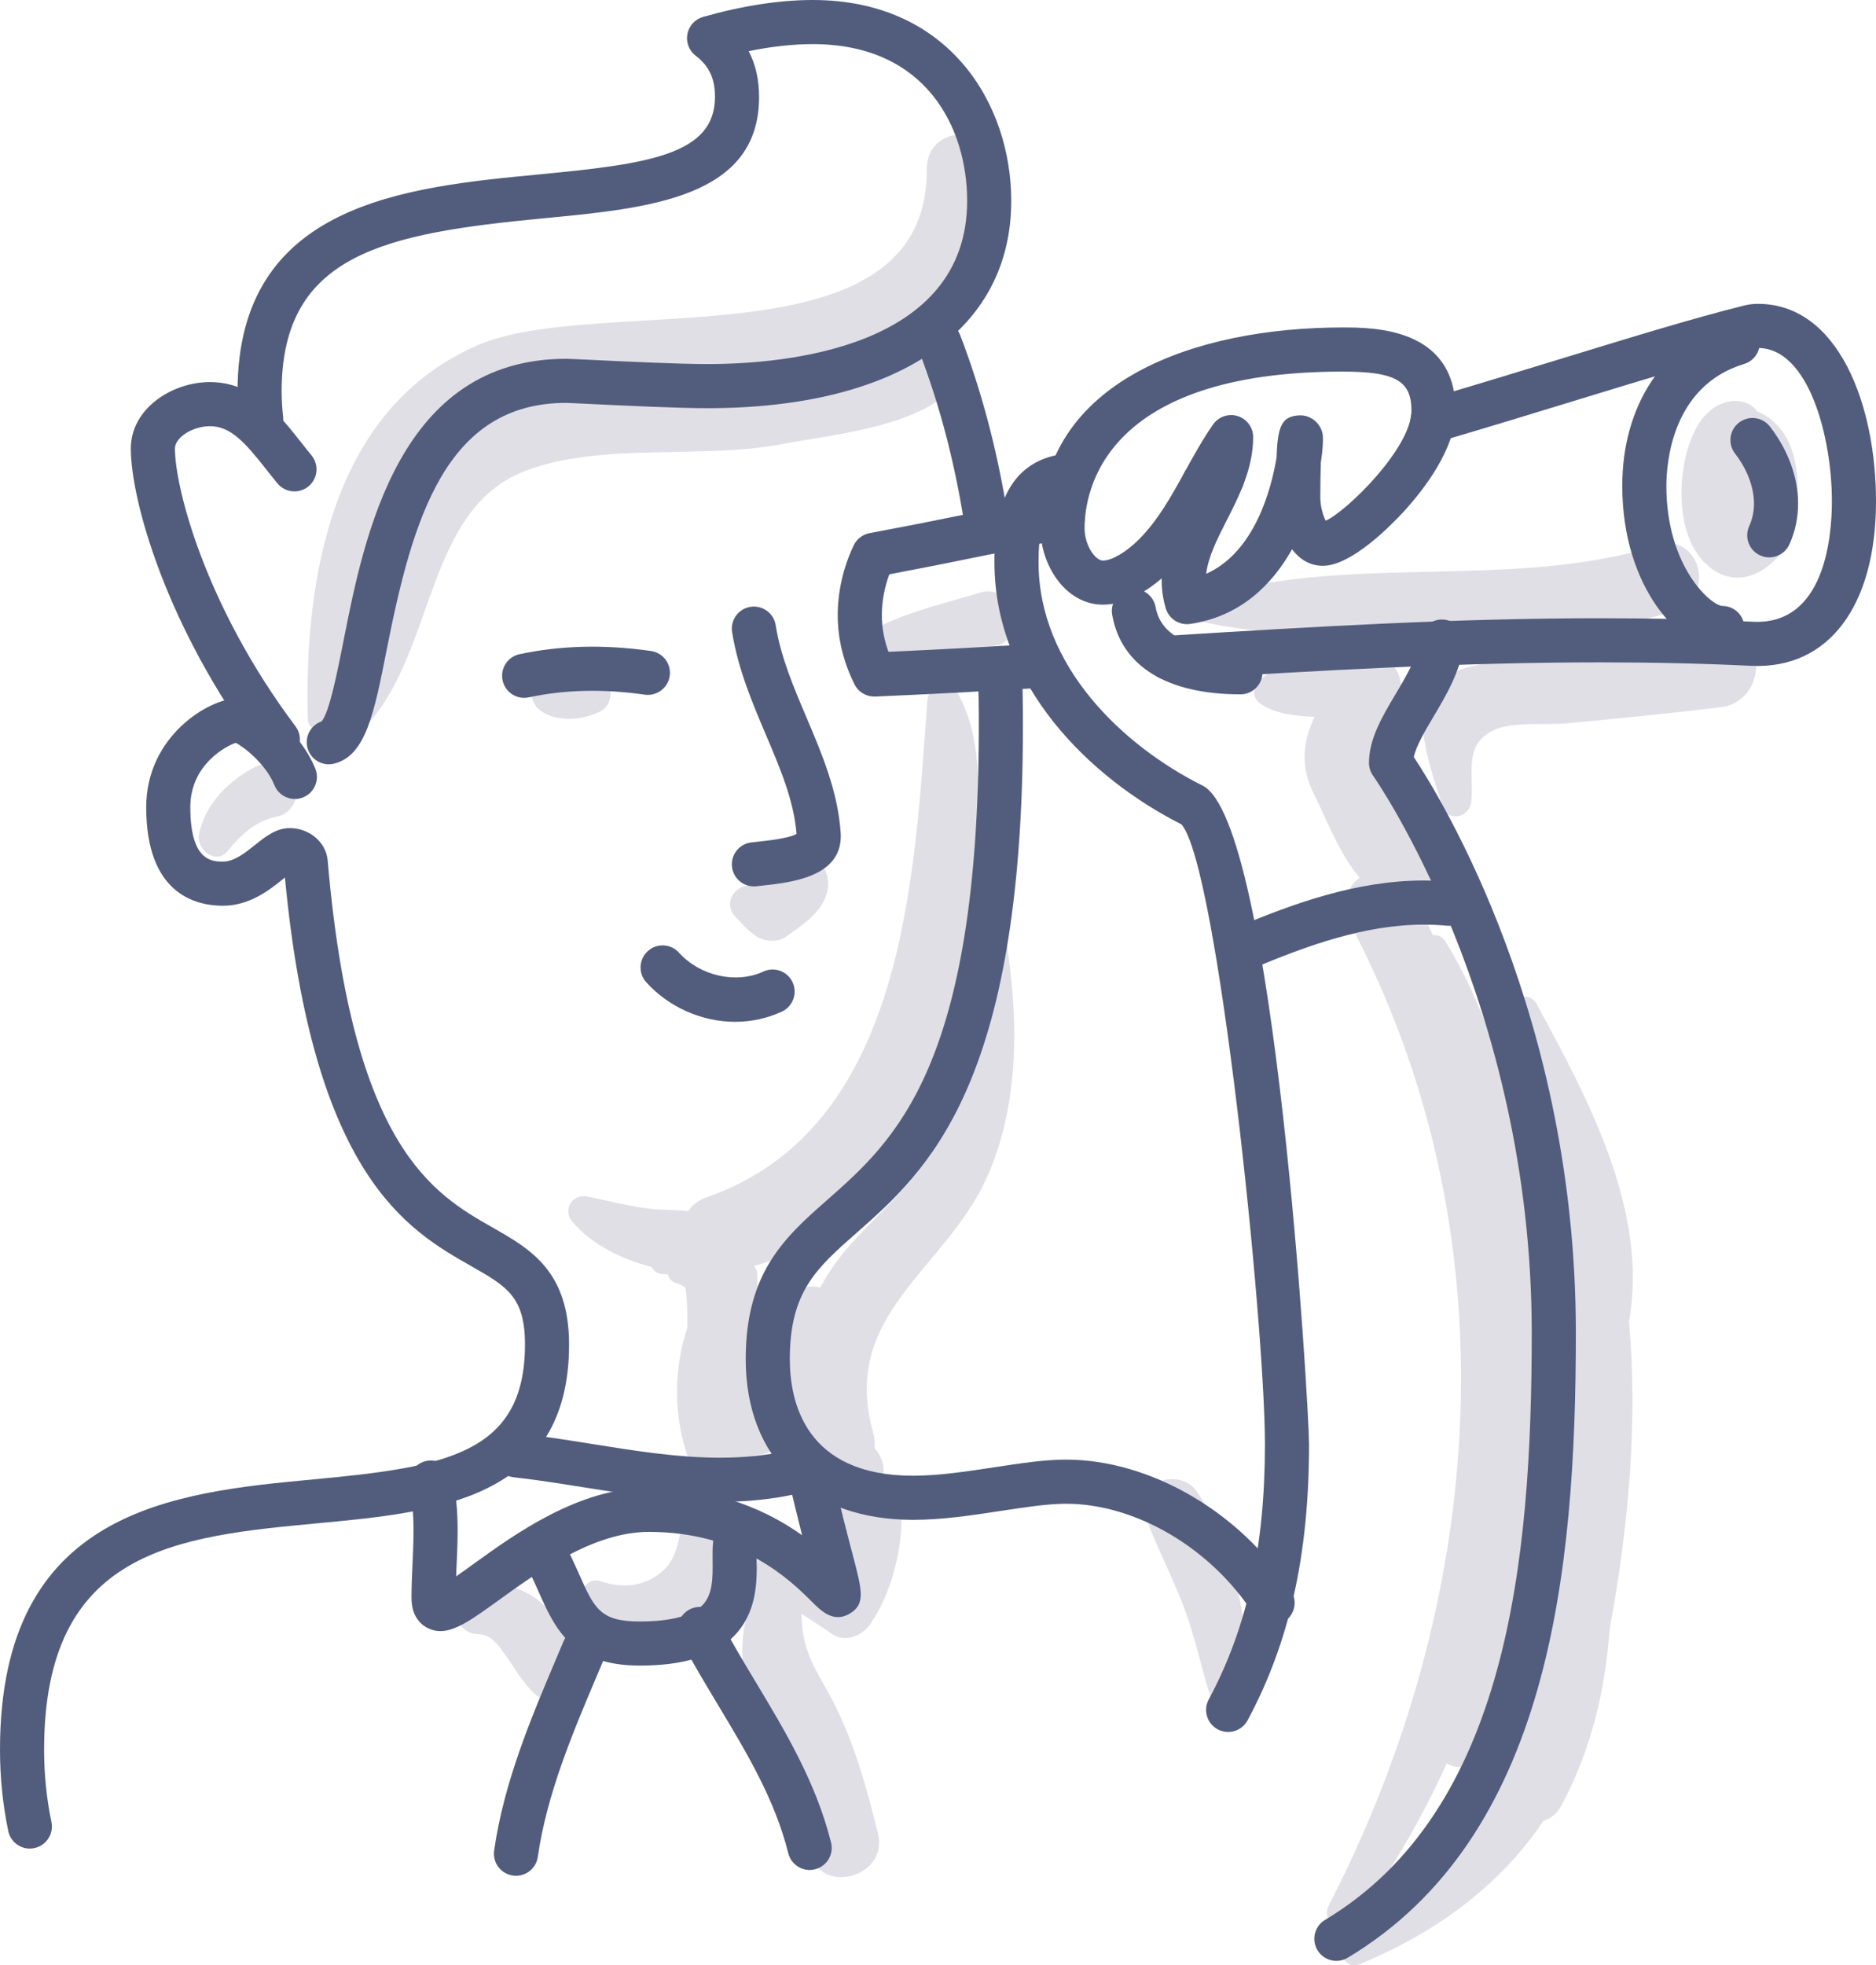
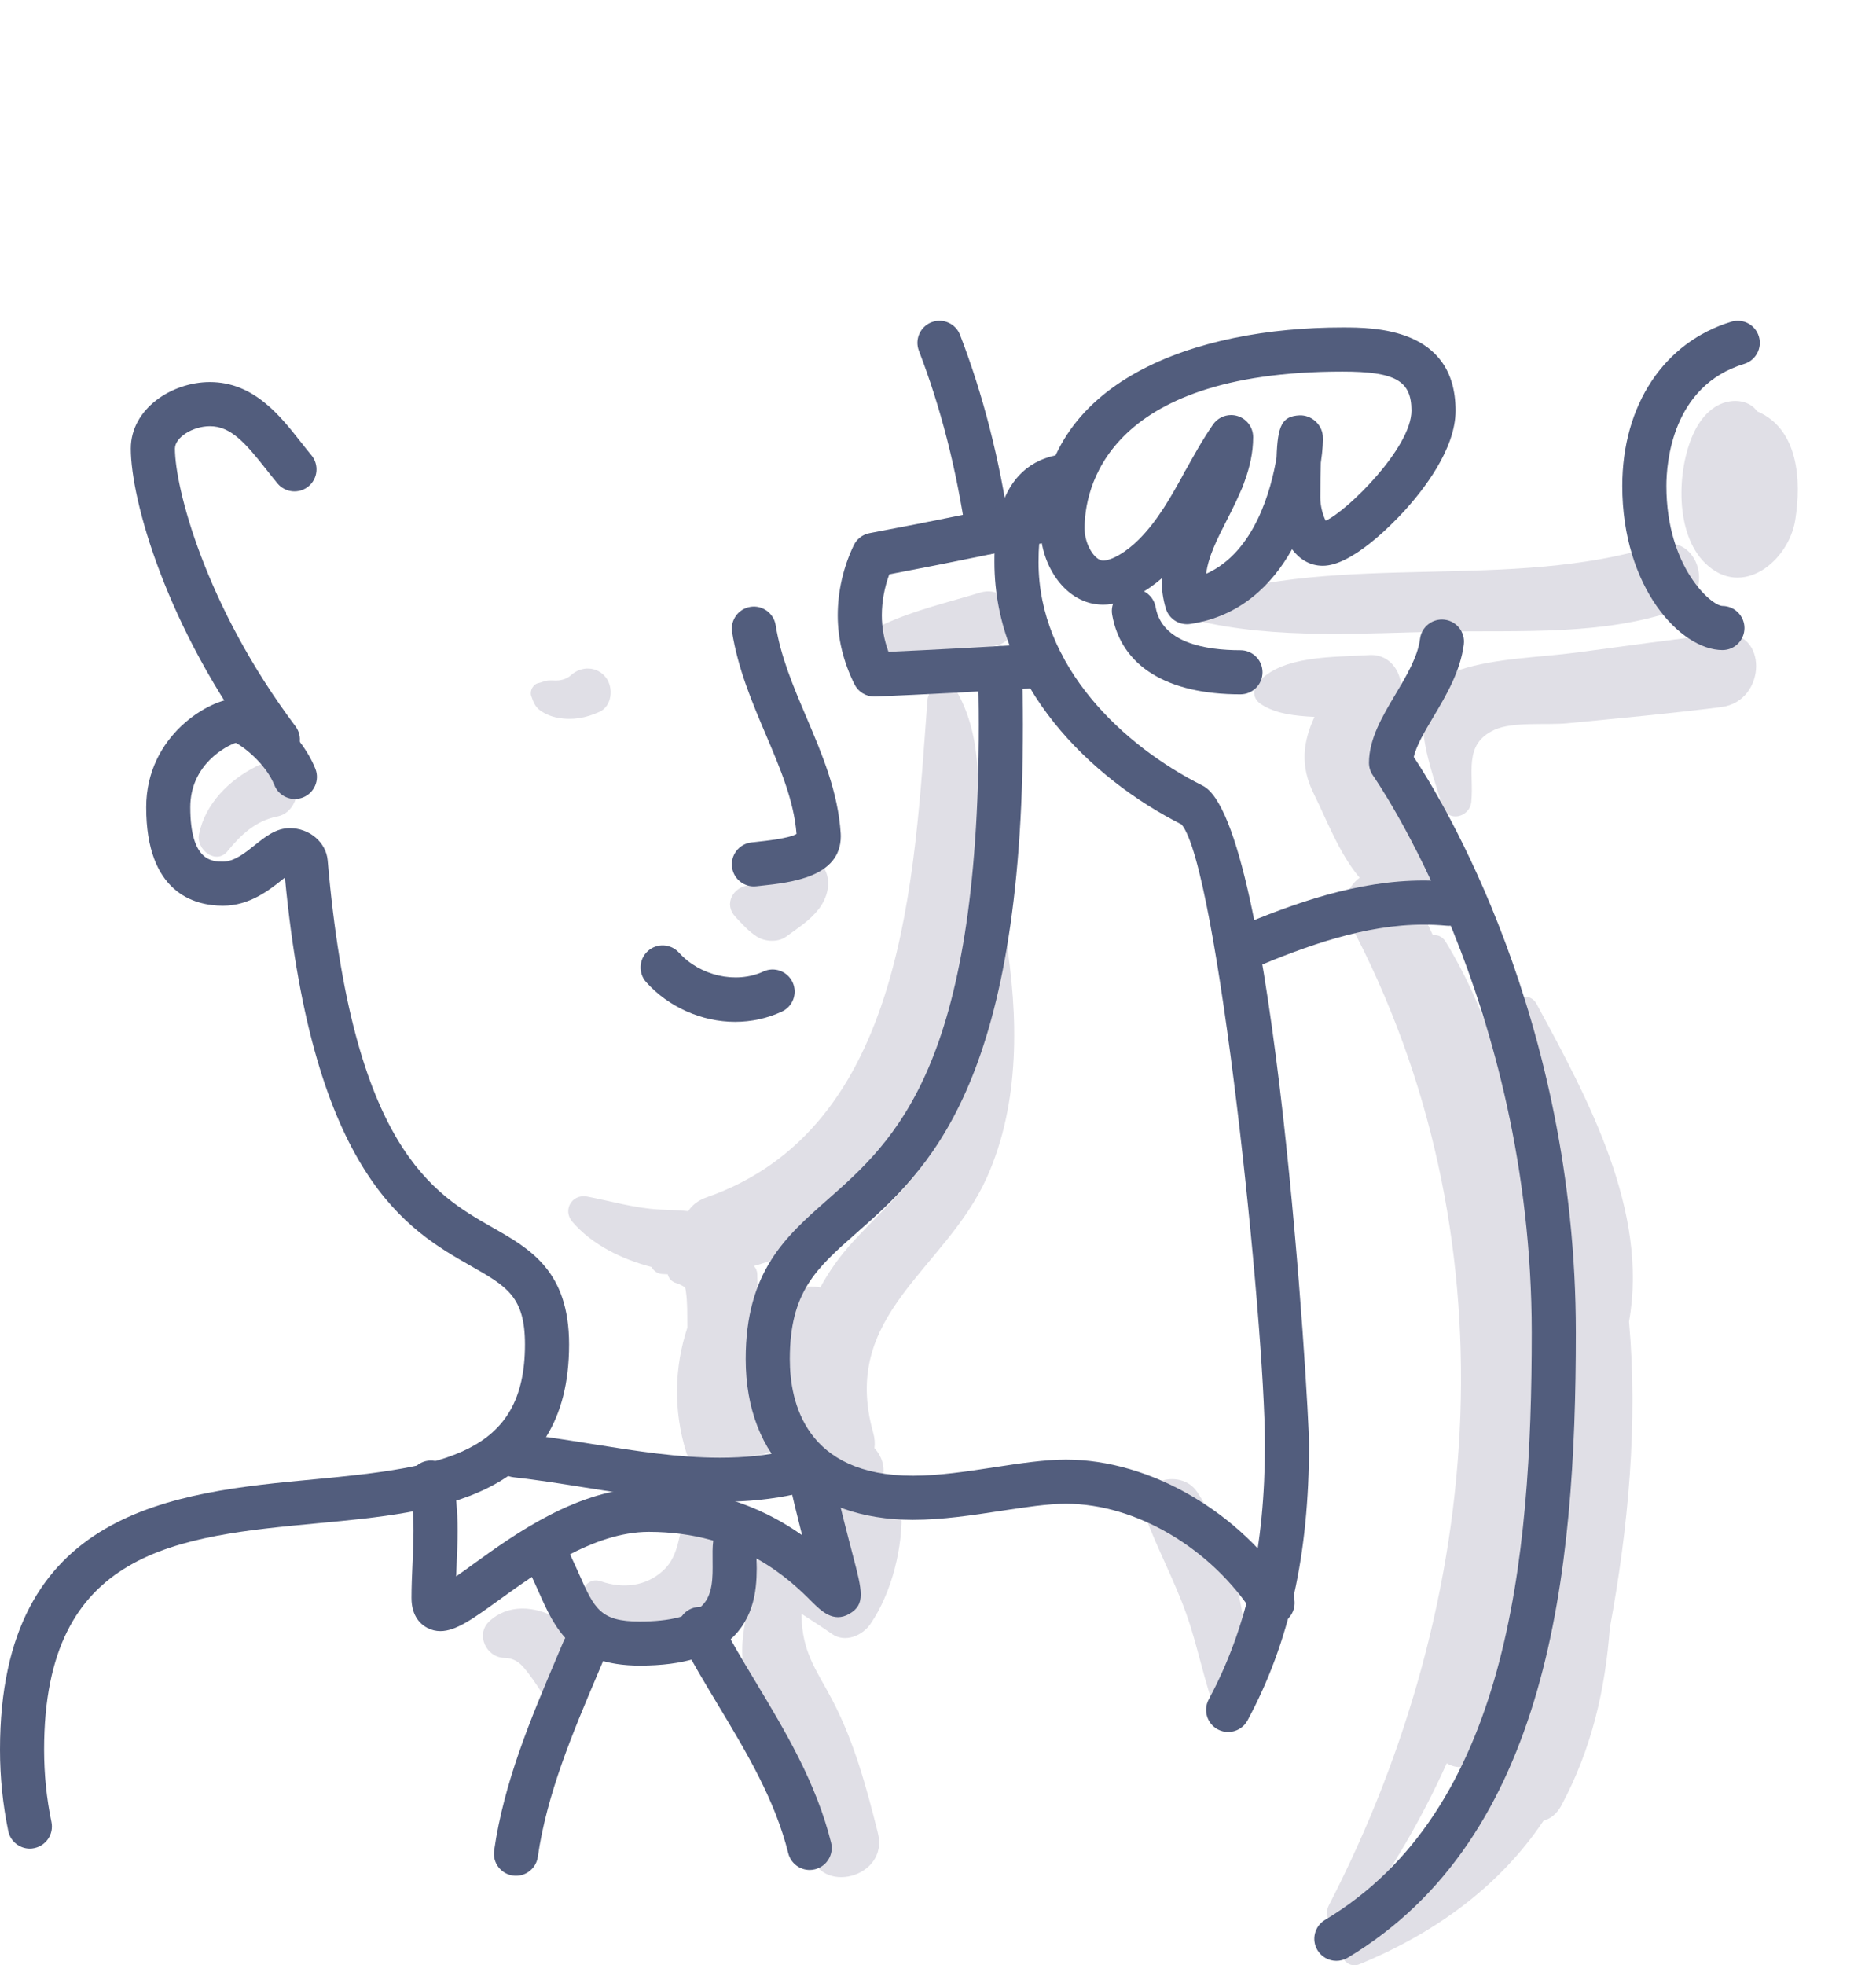
<svg xmlns="http://www.w3.org/2000/svg" x="0px" y="0px" viewBox="0 0 183.66 192.357" style="enable-background:new 0 0 183.66 192.357;" xml:space="preserve">
  <g id="_x33_9">
    <g>
      <g>
        <path style="fill:#E0DFE6;" d="M98.448,91.683c-0.273-1.666-2.496-1.003-2.679,0.363c-0.729,5.433-0.831,10.957-2.507,16.226    c-1.916,6.023-5.766,8.92-9.767,13.276c-1.286,1.401-2.345,2.898-3.188,4.468c-1.672-0.363-3.612,0.358-4.191,2.375    c-0.295,1.026-0.497,2.04-0.629,3.042c-0.352-1.363-0.792-2.703-1.364-3.901c0.032-0.934,0.05-1.87,0.014-2.82    c-0.013-0.344-0.142-0.607-0.328-0.799c3.632-1.02,7.054-2.837,9.951-5.233c0.099-0.082,0.18-0.17,0.254-0.261    c2.336,0.004,2.723-2.94,1.212-3.947c2.702-3.15,4.849-6.828,6.374-10.737c2.338-5.989,3.295-12.428,3.728-18.817    c0.381-5.633,1.254-12.064-1.614-17.155c-0.808-1.434-2.807-0.685-2.919,0.791c-1.307,17.31-2.133,41.863-21.643,48.647    c-0.818,0.285-1.4,0.766-1.778,1.341c-0.921-0.105-1.867-0.106-2.819-0.158c-2.436-0.134-4.705-0.818-7.083-1.27    c-1.474-0.28-2.425,1.325-1.439,2.473c1.949,2.269,4.874,3.674,7.751,4.423c0.189,0.345,0.524,0.625,0.951,0.677    c0.211,0.026,0.422,0.02,0.633,0.04c0.097,0.382,0.369,0.721,0.834,0.859c0.317,0.094,0.602,0.248,0.871,0.428    c0.022,0.1,0.05,0.186,0.066,0.3c0.178,1.221,0.132,2.425,0.152,3.634c-1.281,3.902-1.37,8.12-0.115,12.179    c0.629,2.034,2.822,2.298,4.232,1.464c0.951,0.047,1.933-0.35,2.472-1.159c1.242,0.038,2.431-0.66,2.67-2.164    c0.895,2.23,2.27,4.326,4.109,6.247c0.447,0.467,0.933,0.745,1.426,0.9c-0.021,0.108-0.052,0.209-0.065,0.323    c-0.245,2.223-0.65,4.258-1.138,6.337c-0.974-0.294-2.048-0.571-3.04-0.701c-0.031-0.099-0.043-0.188-0.077-0.289    c-0.538-1.576-3.382-2.02-3.662,0c-0.601,4.337-2.487,8.043-0.656,12.317c2.288,5.339,4.509,10.14,5.864,15.867    c0.924,4.31,7.722,2.493,6.64-1.831c-1.11-4.437-2.307-8.883-4.428-12.963c-1.412-2.715-2.815-4.46-3.023-7.658    c-0.02-0.306-0.03-0.583-0.044-0.87c0.026,0.017,0.062,0.041,0.082,0.054c0.982,0.634,1.962,1.268,2.923,1.933    c1.281,0.887,2.964,0.16,3.751-0.984c2.086-3.03,3.218-7.552,3.034-11.213c-0.076-1.506-0.888-2.431-1.902-2.806    c0.324-1.022,0.174-2.184-0.738-3.196c0.06-0.457,0.033-0.956-0.119-1.497c-3.272-11.588,7.008-15.863,11.118-24.97    C99.888,107.996,99.712,99.396,98.448,91.683z" />
      </g>
      <g>
        <path style="fill:#E0DFE6;" d="M72.343,148.792c-0.776-1.945-4.046-3.137-5.135-0.671c-0.843,1.907-0.621,4.07-2.281,5.598    c-1.699,1.564-3.952,1.793-6.071,1.062c-1.754-0.606-2.564,1.891-1.196,2.836c2.903,2.006,6.813,2.371,9.94,0.633    C70.517,156.628,73.727,152.258,72.343,148.792z" />
      </g>
      <g>
        <path style="fill:#E0DFE6;" d="M117.201,146.03c-1.668-2.503-6.334-0.998-5.162,2.176c1.214,3.287,2.884,6.37,4.073,9.676    c1.175,3.268,1.76,6.749,3.025,9.967c0.407,1.036,2.042,1.274,2.351,0C123.114,161.16,120.979,151.696,117.201,146.03z" />
      </g>
      <g>
        <path style="fill:#E0DFE6;" d="M162.307,53.368c-14.511,4.557-30.734,0.589-45.276,5.377c-0.911,0.3-1.022,1.713,0,1.961    c7.913,1.925,16.423,1.241,24.506,1.11c7.443-0.12,15.4,0.381,22.525-2.082C168.039,58.36,166.397,52.083,162.307,53.368z" />
      </g>
      <g>
        <path style="fill:#E0DFE6;" d="M172.028,40.263c-0.582-0.829-1.651-1.156-2.733-0.972c-1.727,0.294-2.907,1.77-3.57,3.279    c-1.559,3.547-1.765,9.68,1.241,12.585c3.612,3.491,8.141-0.26,8.783-4.231C176.379,47.011,176.06,41.965,172.028,40.263z" />
      </g>
      <g>
        <path style="fill:#E0DFE6;" d="M95.946,58.006c-3.105,0.942-6.369,1.7-9.324,3.054c-1.885,0.863-0.946,4.007,1.053,3.889    c3.252-0.192,6.521-1.09,9.71-1.719C100.779,62.56,99.321,56.982,95.946,58.006z" />
      </g>
      <g>
        <path style="fill:#E0DFE6;" d="M80.147,84.338c-1.309-1.202-3.353-1.303-4.648,0c-0.672,0.676-1.184,1.437-1.655,2.233    c-0.182,0.029-0.374,0.059-0.586,0.085c-1.507,0.184-2.421,1.847-1.271,3.069c0.671,0.713,1.294,1.435,2.13,1.964    c0.773,0.489,2.061,0.56,2.826,0c1.128-0.826,2.338-1.586,3.204-2.702C81.199,87.631,81.566,85.641,80.147,84.338z" />
      </g>
      <g>
        <path style="fill:#E0DFE6;" d="M59.318,66.315c-0.857-1.11-2.4-1.158-3.416-0.232c-0.291,0.265-0.678,0.443-1.163,0.507    c-0.342,0.045-0.695-0.011-1.037,0.012c-0.367,0.024-0.641,0.183-0.988,0.254c-0.517,0.105-0.877,0.757-0.71,1.251    c0.195,0.577,0.376,1.076,0.899,1.446c0.516,0.365,1.112,0.595,1.733,0.706c1.434,0.257,2.725,0.014,4.04-0.58    C59.939,69.108,60.072,67.291,59.318,66.315z" />
      </g>
      <g>
-         <path style="fill:#E0DFE6;" d="M92.882,31.83c-0.713-0.523-1.481-0.72-2.273-0.686c4.341-3.253,7.234-7.982,7.161-14.609    c-0.05-4.525-7.063-4.537-7.036,0c0.118,19.599-32.029,12.014-44.058,17.291c-14.155,6.21-16.889,22.659-16.549,36.506    c0.018,0.734,0.602,1.216,1.227,1.336c-0.719,0.996,0.341,2.489,1.525,1.785c10.179-6.053,7.518-23.113,18.499-27.345    c7.482-2.884,17.322-1.103,25.341-2.668c4.623-0.902,15.198-1.804,17.415-6.839C94.956,34.731,94.551,33.055,92.882,31.83z     M45.075,42.806c-8.009,6.452-6.766,18.196-11.956,26.432c1.58-9.148,2.657-19.292,9.688-26.063    c7.246-6.977,17.806-5.689,27.015-5.918c1.574-0.039,3.188-0.154,4.81-0.353c-4.424,0.897-8.906,1.463-13.409,1.772    C55.575,39.065,49.706,39.075,45.075,42.806z M80.819,35.704c2.202-0.601,4.326-1.395,6.288-2.399    c-0.109,0.223-0.197,0.454-0.24,0.698C85.424,34.667,83.01,35.251,80.819,35.704z" />
-       </g>
+         </g>
      <g>
        <path style="fill:#E0DFE6;" d="M28.885,76.296c-0.645-1.532-2.363-2.006-3.801-1.281c-2.677,1.35-4.996,3.66-5.603,6.64    c-0.3,1.475,1.666,3.063,2.811,1.637c1.277-1.591,2.795-2.983,4.857-3.378C28.74,79.607,29.46,77.66,28.885,76.296z" />
      </g>
      <g>
-         <path style="fill:#E0DFE6;" d="M57.402,162.046c-0.724-1.379-1.932-2.535-2.967-3.694c-0.793-0.888-1.605-1.739-2.654-2.334    c-2.065-1.171-4.73-1.378-6.548,0.353c-1.346,1.282-0.283,3.518,1.476,3.562c1.227,0.031,1.758,0.704,2.485,1.667    c1.066,1.41,1.914,3.101,3.251,4.272C55.124,168.219,59.111,165.299,57.402,162.046z" />
+         <path style="fill:#E0DFE6;" d="M57.402,162.046c-0.724-1.379-1.932-2.535-2.967-3.694c-2.065-1.171-4.73-1.378-6.548,0.353c-1.346,1.282-0.283,3.518,1.476,3.562c1.227,0.031,1.758,0.704,2.485,1.667    c1.066,1.41,1.914,3.101,3.251,4.272C55.124,168.219,59.111,165.299,57.402,162.046z" />
      </g>
      <g>
        <path style="fill:#E0DFE6;" d="M150.431,98.261c-0.788-1.453-3.021-0.451-2.625,1.107c1.669,6.567,4.839,13.379,5.938,20.253    c-1.01,0.465-1.74,1.398-1.589,2.732c0.941,8.307,0.792,16.574,0.004,24.818c0.049-3.774-0.168-7.554-0.468-11.206    c-1.187-14.45-2.431-31.153-10.165-43.79c-0.318-0.52-0.797-0.694-1.249-0.635c-0.595-1.308-1.228-2.596-1.874-3.878    c0.567-0.324,1.064-0.783,1.425-1.302c0.076-0.109,0.151-0.218,0.227-0.326c0.887-1.276,0.443-3.102-0.537-4.162    c-0.073-0.079-0.146-0.157-0.218-0.236c-0.266-0.288-0.548-0.494-0.836-0.661c-0.196-0.337-0.393-0.674-0.589-1.011l-2.321-3.985    c-0.689-1.184-1.077-1.575-0.849-2.767c0.255-1.336,1.534-2.944,2.13-4.181c0.992-2.056-0.157-5.095-2.82-4.915    c-3.276,0.221-8.613-0.013-10.868,2.728c-0.558,0.678-0.479,1.545,0.264,2.051c1.423,0.969,3.339,1.175,5.277,1.274    c-1.078,2.348-1.478,4.719-0.05,7.562c1.165,2.319,2.478,5.855,4.472,8.176c-1.238,0.942-1.947,2.605-1.013,4.365    c16.142,30.392,13.516,66.119-1.993,96.194c-0.882,1.711,1.422,2.969,2.53,1.479c3.591-4.828,6.574-9.982,9-15.357    c0.962,0.566,2.169,0.559,3.073-0.56c2.675-3.313,4.442-7.025,5.59-10.947c-0.007,0.042-0.013,0.085-0.02,0.127    c-1.114,6.638-2.914,12.639-7.386,17.885c-3.375,3.959-7.614,6.951-11.29,10.59c-1.014,1.004,0.016,3.179,1.496,2.57    c7.598-3.131,13.805-7.769,18.018-14.051c0.667-0.19,1.285-0.641,1.724-1.455c3.008-5.578,4.317-11.431,4.763-17.414    c1.811-9.756,2.766-20.135,1.877-29.972C161.417,118.536,155.458,107.531,150.431,98.261z" />
      </g>
      <g>
        <path style="fill:#E0DFE6;" d="M168.518,62.054c-4.715,0.503-9.414,1.186-14.115,1.807c-3.712,0.491-7.924,0.543-11.463,1.686    c-6.003,1.938-3.071,8.838-1.751,13.323c0.487,1.653,2.684,1.186,2.849-0.386c0.293-2.779-0.851-5.645,2.299-7.063    c1.785-0.804,5.079-0.433,7.058-0.624c5.042-0.487,10.098-0.954,15.123-1.591C172.992,68.638,173.13,61.561,168.518,62.054z" />
      </g>
      <g>
        <path style="fill:#525D7D;" d="M2.919,180.935c-1.001,0-1.899-0.701-2.111-1.719C0.273,176.642,0,173.964,0,171.254    c0-23.577,17.076-25.178,30.795-26.465c12.772-1.198,20.6-2.476,20.6-13.192c0-4.677-1.771-5.684-5.298-7.691    c-6.167-3.51-15.441-8.788-18.202-38.015c-0.082,0.065-0.162,0.129-0.236,0.188c-1.282,1.025-3.219,2.572-5.825,2.572    c-2.808,0-7.52-1.252-7.52-9.638c0-7.028,6.235-10.653,8.896-10.653c2.163,0,6.204,3.24,7.661,6.882    c0.443,1.107-0.096,2.363-1.202,2.806c-1.103,0.443-2.364-0.095-2.807-1.203c-0.811-2.027-2.965-3.739-3.783-4.135    c-0.845,0.267-4.448,2.073-4.448,6.301c0,5.32,2.163,5.32,3.202,5.32c1.092,0,2.128-0.827,3.129-1.627    c1.015-0.811,2.063-1.65,3.403-1.65c1.931,0,3.563,1.387,3.714,3.158c2.411,28.118,10.353,32.637,16.152,35.938    c3.678,2.092,7.481,4.257,7.481,11.444c0,15.191-13.023,16.413-24.514,17.491c-13.823,1.297-26.88,2.521-26.88,22.165    c0,2.413,0.242,4.796,0.718,7.081c0.243,1.167-0.506,2.311-1.674,2.554C3.215,180.92,3.066,180.935,2.919,180.935z M28.69,85.324    L28.69,85.324L28.69,85.324z M22.918,72.645L22.918,72.645L22.918,72.645z" />
      </g>
      <g>
        <path style="fill:#525D7D;" d="M27.201,74.546c-0.656,0-1.305-0.298-1.729-0.864c-9.227-12.301-12.665-24.793-12.665-29.778    c0-3.891,4.003-6.506,7.742-6.506c4.283,0,6.845,3.255,8.905,5.87c0.344,0.437,0.686,0.872,1.032,1.287    c0.763,0.916,0.64,2.277-0.275,3.04c-0.918,0.763-2.279,0.641-3.042-0.275c-0.371-0.445-0.738-0.911-1.108-1.381    c-2.069-2.627-3.472-4.223-5.511-4.223c-1.697,0-3.424,1.104-3.424,2.188c0,3.737,2.884,15.299,11.802,27.187    c0.715,0.954,0.521,2.307-0.432,3.023C28.106,74.406,27.652,74.546,27.201,74.546z" />
      </g>
      <g>
-         <path style="fill:#525D7D;" d="M32.188,74.807c-0.967,0-1.848-0.655-2.093-1.636c-0.274-1.094,0.34-2.201,1.386-2.563    c0.758-0.845,1.557-4.894,2.145-7.869c2.042-10.33,5.461-27.621,21.8-27.621c0.224,0,1.212,0.046,2.602,0.112    c3.153,0.151,8.427,0.405,11.216,0.405c7.65,0,25.439-1.557,25.439-15.979c0-7.076-3.958-15.338-15.113-15.338    c-1.93,0-4.03,0.231-6.273,0.689c0.68,1.3,1.016,2.788,1.016,4.485c0,9.864-10.717,10.885-21.079,11.873    c-15.501,1.478-25.661,3.455-25.661,16.941c0,0.801,0.049,1.645,0.146,2.509c0.132,1.185-0.721,2.253-1.907,2.385    c-1.167,0.129-2.253-0.721-2.385-1.906c-0.114-1.023-0.171-2.028-0.171-2.988c0-18.421,16.395-19.984,29.569-21.24    c10.646-1.015,17.171-1.924,17.171-7.575c0-1.813-0.566-3.023-1.896-4.045c-0.647-0.497-0.959-1.317-0.804-2.118    c0.153-0.802,0.746-1.448,1.531-1.671C72.708,0.558,76.323,0,79.569,0C92.92,0,99,10.189,99,19.656    c0,12.709-11.124,20.297-29.757,20.297c-2.891,0-8.231-0.256-11.422-0.41c-1.264-0.061-2.17-0.106-2.398-0.108    c-11.81,0-15.046,11.419-17.561,24.14c-1.237,6.258-2.054,10.392-5.149,11.166C32.538,74.786,32.361,74.807,32.188,74.807z" />
-       </g>
+         </g>
      <g>
        <path style="fill:#525D7D;" d="M73.804,86.758c-1.085,0-2.02-0.817-2.144-1.921c-0.131-1.185,0.723-2.253,1.907-2.384    l0.472-0.051c0.991-0.107,3.216-0.346,3.941-0.78c-0.252-3.236-1.588-6.385-3.002-9.715c-1.34-3.155-2.724-6.417-3.305-10.037    c-0.188-1.178,0.614-2.285,1.791-2.473c1.169-0.192,2.286,0.613,2.474,1.79c0.496,3.1,1.719,5.982,3.015,9.033    c1.524,3.589,3.099,7.301,3.352,11.362c0.003,0.044,0.008,0.214,0.008,0.259c0,4.014-4.89,4.541-7.813,4.855l-0.457,0.05    C73.965,86.754,73.884,86.758,73.804,86.758z" />
      </g>
      <g>
-         <path style="fill:#525D7D;" d="M51.311,68.303c-0.995,0-1.89-0.694-2.108-1.707c-0.25-1.166,0.493-2.314,1.659-2.564    c4.019-0.861,8.307-0.967,12.87-0.315c1.181,0.169,2.002,1.262,1.833,2.443c-0.17,1.18-1.269,2-2.443,1.832    c-4.058-0.581-7.835-0.493-11.355,0.263C51.615,68.286,51.462,68.303,51.311,68.303z" />
-       </g>
+         </g>
      <g>
        <path style="fill:#525D7D;" d="M71.962,100.013c-3.261,0-6.514-1.449-8.698-3.877c-0.797-0.886-0.725-2.252,0.162-3.05    c0.886-0.797,2.249-0.725,3.049,0.161c2.033,2.258,5.568,3.088,8.257,1.846c1.087-0.505,2.364-0.027,2.866,1.056    c0.499,1.082,0.027,2.365-1.056,2.865C75.105,99.677,73.564,100.013,71.962,100.013z" />
      </g>
      <g>
        <path style="fill:#525D7D;" d="M96.72,54.252c-1.053,0-1.975-0.772-2.134-1.845c-0.967-6.583-2.481-12.495-4.627-18.076    c-0.427-1.113,0.128-2.362,1.241-2.79c1.106-0.429,2.36,0.126,2.79,1.24c2.262,5.882,3.854,12.096,4.869,18.998    c0.173,1.18-0.642,2.277-1.823,2.45C96.931,54.245,96.824,54.252,96.72,54.252z" />
      </g>
      <g>
        <path style="fill:#525D7D;" d="M124.588,159.045c-0.711,0-1.408-0.351-1.82-0.995c-4.161-6.5-11.561-10.868-18.415-10.868    c-1.761,0-3.981,0.338-6.331,0.696c-2.838,0.433-5.772,0.88-8.641,0.88c-10.101,0-16.376-6.028-16.376-15.732    c0-8.551,3.887-11.974,7.999-15.598c6.604-5.816,14.823-13.055,14.823-46.501c0-1.878-0.032-3.713-0.094-5.454    c-0.042-1.191,0.888-2.192,2.08-2.235c1.163-0.046,2.191,0.888,2.235,2.08c0.065,1.793,0.097,3.68,0.097,5.609    c0,35.397-9.414,43.688-16.286,49.742c-3.936,3.466-6.536,5.757-6.536,12.357c0,4.263,1.566,11.414,12.057,11.414    c2.541,0,5.311-0.422,7.99-0.831c2.516-0.383,4.893-0.746,6.982-0.746c8.268,0,17.131,5.167,22.053,12.858    c0.642,1.004,0.35,2.34-0.655,2.982C125.391,158.935,124.988,159.045,124.588,159.045z" />
      </g>
      <g>
        <path style="fill:#525D7D;" d="M85.586,68.177c-0.818,0-1.569-0.463-1.934-1.2c-1.088-2.193-1.639-4.462-1.639-6.745    c0-2.338,0.541-4.709,1.566-6.856c0.297-0.622,0.873-1.066,1.55-1.192c6.226-1.167,12.438-2.438,18.465-3.776    c1.165-0.265,2.318,0.476,2.576,1.64c0.257,1.164-0.476,2.317-1.64,2.576c-5.706,1.267-11.577,2.473-17.468,3.589    c-0.479,1.295-0.731,2.666-0.731,4.019c0,1.187,0.218,2.381,0.648,3.565c4.363-0.195,9.169-0.452,14.971-0.801    c1.172-0.083,2.212,0.835,2.284,2.025c0.072,1.191-0.835,2.213-2.025,2.285c-6.494,0.392-11.747,0.668-16.532,0.87    C85.647,68.176,85.616,68.177,85.586,68.177z" />
      </g>
      <g>
-         <path style="fill:#525D7D;" d="M114.408,66.542c-1.132,0-2.082-0.88-2.153-2.024c-0.075-1.19,0.829-2.215,2.02-2.29    c14.987-0.938,28.522-1.715,42.402-1.715c5.275,0,10.175,0.112,14.978,0.344c6.931,0.313,7.687-8.174,7.687-11.8    c0-6.228-2.248-14.999-7.246-14.999c-0.108,0-0.212,0.013-0.319,0.039c-4.982,1.251-10.708,3.007-17.34,5.039    c-4.13,1.266-8.632,2.646-13.584,4.099c-1.143,0.332-2.343-0.32-2.679-1.464c-0.336-1.144,0.32-2.344,1.465-2.68    c4.932-1.447,9.419-2.822,13.532-4.083c6.689-2.05,12.467-3.821,17.555-5.099c0.448-0.112,0.91-0.169,1.371-0.169    c7.945,0,11.564,10.013,11.564,19.317c0,10.231-4.633,16.469-12.213,16.112c-4.734-0.228-9.565-0.339-14.77-0.339    c-13.757,0-27.22,0.773-42.133,1.706C114.497,66.541,114.452,66.542,114.408,66.542z" />
-       </g>
+         </g>
      <g>
        <path style="fill:#525D7D;" d="M117.854,49.422c-0.969,0-1.85-0.656-2.094-1.638c-0.287-1.158,0.418-2.328,1.574-2.617    l1.789-0.45c1.161-0.291,2.331,0.408,2.623,1.564c0.292,1.155-0.408,2.33-1.563,2.622l-1.806,0.454    C118.201,49.401,118.027,49.422,117.854,49.422z" />
      </g>
      <g>
        <path style="fill:#525D7D;" d="M168.63,63.627c-4.097,0-9.811-6.111-9.811-16.064c0-7.918,4.093-14.077,10.68-16.073    c1.143-0.346,2.346,0.298,2.693,1.44c0.346,1.141-0.299,2.347-1.439,2.692c-7.066,2.141-7.616,9.681-7.616,11.941    c0,7.94,4.407,11.738,5.493,11.745c1.189,0.008,2.156,0.978,2.151,2.167C170.776,62.665,169.819,63.627,168.63,63.627z" />
      </g>
      <g>
-         <path style="fill:#525D7D;" d="M173.209,54.556c-0.298,0-0.602-0.063-0.891-0.194c-1.087-0.493-1.566-1.773-1.074-2.858    c0.312-0.687,0.471-1.433,0.471-2.217c0-1.594-0.675-3.376-1.851-4.889c-0.732-0.941-0.564-2.298,0.378-3.03    c0.939-0.733,2.298-0.563,3.029,0.379c1.781,2.29,2.762,4.967,2.762,7.54c0,1.404-0.288,2.75-0.856,4.002    C174.815,54.085,174.03,54.556,173.209,54.556z" />
-       </g>
+         </g>
      <g>
        <path style="fill:#525D7D;" d="M120.235,169.522c-0.346,0-0.696-0.083-1.021-0.258c-1.05-0.564-1.445-1.873-0.88-2.924    c3.754-6.989,5.503-14.922,5.503-24.968c0-11.708-4.62-56.629-8.171-60.683c-8.879-4.485-18.311-13.555-18.311-25.658    c0-2.526,0-10.213,7.401-10.646c1.174-0.068,2.211,0.839,2.28,2.03c0.07,1.191-0.839,2.212-2.03,2.281    c-1.756,0.103-3.333,0.664-3.333,6.335c0,10.201,8.3,17.984,16.068,21.867c7.067,3.535,10.414,60.902,10.414,64.473    c0,10.787-1.912,19.37-6.017,27.012C121.749,169.11,121.004,169.522,120.235,169.522z M115.611,80.629L115.611,80.629    L115.611,80.629z" />
      </g>
      <g>
        <path style="fill:#525D7D;" d="M116.198,61.092c-0.94,0-1.789-0.614-2.066-1.538c-0.267-0.891-0.403-1.811-0.403-2.734    c0-0.071,0.001-0.141,0.003-0.211c-1.289,1.107-3.432,2.574-5.746,2.574c-3.663,0-6.123-3.863-6.123-7.472    c0-14.495,15.274-19.66,29.566-19.66c3.028,0,11.071,0,11.071,8.142c0,3.773-3.175,7.803-5.067,9.87    c-1.143,1.247-5.088,5.316-7.924,5.316c-1.29,0-2.29-0.654-3.019-1.617c-1.948,3.474-5.066,6.58-9.973,7.307    C116.409,61.085,116.304,61.092,116.198,61.092z M120.525,40.625c0.215,0,0.432,0.032,0.644,0.098    c0.901,0.281,1.515,1.116,1.515,2.061c0,3.07-1.378,5.773-2.593,8.158c-0.928,1.821-1.81,3.553-2.004,5.22    c4.76-2.122,6.372-8.292,6.888-11.381c0.105-3.161,0.534-4.044,2.26-4.129c1.14-0.035,2.156,0.848,2.269,1.993    c0.039,0.402-0.001,1.36-0.195,2.64c-0.028,0.841-0.051,1.964-0.051,3.418c0,0.859,0.278,1.8,0.531,2.26    c2.072-0.927,8.393-7.129,8.393-10.769c0-2.93-1.577-3.823-6.753-3.823c-23.428,0-25.248,11.743-25.248,15.342    c0,1.624,1.016,3.154,1.805,3.154c0.863,0,2.276-0.832,3.515-2.071c1.865-1.867,3.151-4.194,4.512-6.658    c0.839-1.521,1.708-3.093,2.737-4.58C119.16,40.962,119.83,40.625,120.525,40.625z" />
      </g>
      <g>
        <path style="fill:#525D7D;" d="M121.441,67.96c-7.214,0-11.674-2.766-12.559-7.787c-0.207-1.174,0.578-2.295,1.751-2.501    c1.167-0.205,2.294,0.576,2.502,1.751c0.614,3.487,4.856,4.219,8.306,4.219c1.192,0,2.159,0.966,2.159,2.159    C123.6,66.994,122.633,67.96,121.441,67.96z" />
      </g>
      <g>
        <path style="fill:#525D7D;" d="M130.832,191.927c-0.732,0.001-1.448-0.373-1.853-1.048c-0.614-1.023-0.283-2.349,0.741-2.962    c17.832-10.7,20.237-35.057,20.237-57.473c0-32.318-15.38-54.307-15.536-54.526c-0.26-0.365-0.399-0.803-0.399-1.252    c0-2.347,1.317-4.563,2.592-6.705c1.074-1.808,2.186-3.678,2.406-5.434c0.148-1.184,1.23-2.019,2.411-1.874    c1.182,0.148,2.021,1.227,1.874,2.41c-0.332,2.652-1.739,5.018-2.98,7.106c-0.826,1.389-1.677,2.82-1.917,3.929    c2.72,4.095,15.868,25.489,15.868,56.346c0,23.625-2.654,49.367-22.334,61.175C131.594,191.828,131.21,191.927,130.832,191.927z" />
      </g>
      <g>
        <path style="fill:#525D7D;" d="M121.835,94.948c-0.843,0-1.643-0.496-1.992-1.322c-0.462-1.098,0.053-2.365,1.153-2.827    c5.693-2.398,11.861-4.617,18.386-4.617c0.897,0,1.789,0.042,2.654,0.125c1.186,0.114,2.056,1.169,1.943,2.356    c-0.114,1.187-1.168,2.059-2.356,1.943c-0.728-0.07-1.482-0.105-2.241-0.105c-5.757,0-11.433,2.056-16.71,4.278    C122.399,94.893,122.113,94.948,121.835,94.948z" />
      </g>
      <g>
        <path style="fill:#525D7D;" d="M43.112,159.649c-0.433,0-0.852-0.099-1.269-0.313c-0.582-0.297-1.557-1.073-1.557-2.932    c0-1.11,0.049-2.235,0.1-3.364c0.048-1.073,0.097-2.149,0.097-3.219c0-1.69-0.128-3.033-0.403-4.226    c-0.267-1.162,0.458-2.321,1.619-2.589c1.164-0.263,2.322,0.458,2.589,1.619c0.35,1.521,0.513,3.172,0.513,5.196    c0,1.134-0.051,2.275-0.101,3.412c-0.016,0.354-0.031,0.707-0.046,1.06c0.527-0.366,1.096-0.777,1.614-1.151    c4.144-2.996,10.406-7.524,17.246-7.524c6.883,0,11.779,2.353,15.011,4.644c-0.412-1.619-0.898-3.601-1.452-5.998    c-0.267-1.162,0.457-2.321,1.619-2.589c1.167-0.27,2.321,0.457,2.589,1.618c0.957,4.152,1.716,7.044,2.218,8.957    c0.912,3.484,1.255,4.787-0.357,5.715c-1.562,0.895-2.768-0.306-3.652-1.186c-2.056-2.048-6.874-6.843-15.976-6.843    c-5.441,0-11.023,4.036-14.716,6.706C46.337,158.419,44.636,159.649,43.112,159.649z" />
      </g>
      <g>
        <path style="fill:#525D7D;" d="M70.484,146.994c-4.461,0-8.909-0.711-13.21-1.399c-2.302-0.368-4.682-0.748-6.999-1.006    c-1.185-0.131-2.038-1.199-1.907-2.384c0.132-1.186,1.198-2.045,2.385-1.907c2.418,0.268,4.851,0.658,7.202,1.034    c4.325,0.691,8.41,1.344,12.528,1.344c2.376,0,4.521-0.22,6.557-0.673c1.167-0.265,2.317,0.475,2.575,1.639    c0.26,1.164-0.474,2.317-1.639,2.576C75.63,146.741,73.179,146.994,70.484,146.994z" />
      </g>
      <g>
        <path style="fill:#525D7D;" d="M62.631,163.024c-6.68,0-8.309-3.657-9.884-7.193c-0.432-0.97-0.877-1.972-1.453-3.007    c-0.579-1.042-0.204-2.357,0.839-2.936c1.039-0.579,2.356-0.207,2.936,0.838c0.668,1.202,1.175,2.342,1.623,3.348    c1.501,3.37,2.062,4.632,5.939,4.632c2.986,0,5.102-0.546,6.124-1.579c1.044-1.057,1.026-2.738,1.008-4.364    c-0.008-0.682-0.016-1.326,0.06-1.933c0.148-1.184,1.233-2.021,2.411-1.874c1.183,0.148,2.023,1.227,1.874,2.411    c-0.039,0.316-0.034,0.817-0.028,1.347c0.024,2.035,0.059,5.109-2.255,7.449C69.922,162.089,66.915,163.024,62.631,163.024z" />
      </g>
      <g>
        <path style="fill:#525D7D;" d="M50.517,183.596c-0.101,0-0.204-0.007-0.308-0.022c-1.181-0.169-2-1.262-1.833-2.442    c0.957-6.702,3.598-12.936,6.152-18.966l0.661-1.563c0.462-1.099,1.722-1.617,2.828-1.152c1.099,0.462,1.615,1.729,1.153,2.827    l-0.665,1.572c-2.447,5.774-4.976,11.746-5.853,17.891C52.498,182.819,51.574,183.596,50.517,183.596z" />
      </g>
      <g>
        <path style="fill:#525D7D;" d="M79.265,183.027c-0.967,0-1.848-0.655-2.093-1.636c-1.313-5.25-4.024-9.764-6.895-14.543    c-1.245-2.074-2.534-4.218-3.68-6.405c-0.552-1.056-0.145-2.361,0.911-2.915c1.06-0.554,2.361-0.145,2.915,0.91    c1.086,2.075,2.285,4.072,3.555,6.185c2.907,4.84,5.914,9.844,7.382,15.719c0.29,1.157-0.413,2.329-1.57,2.618    C79.615,183.006,79.438,183.027,79.265,183.027z" />
      </g>
    </g>
  </g>
  <g id="Layer_1" />
</svg>